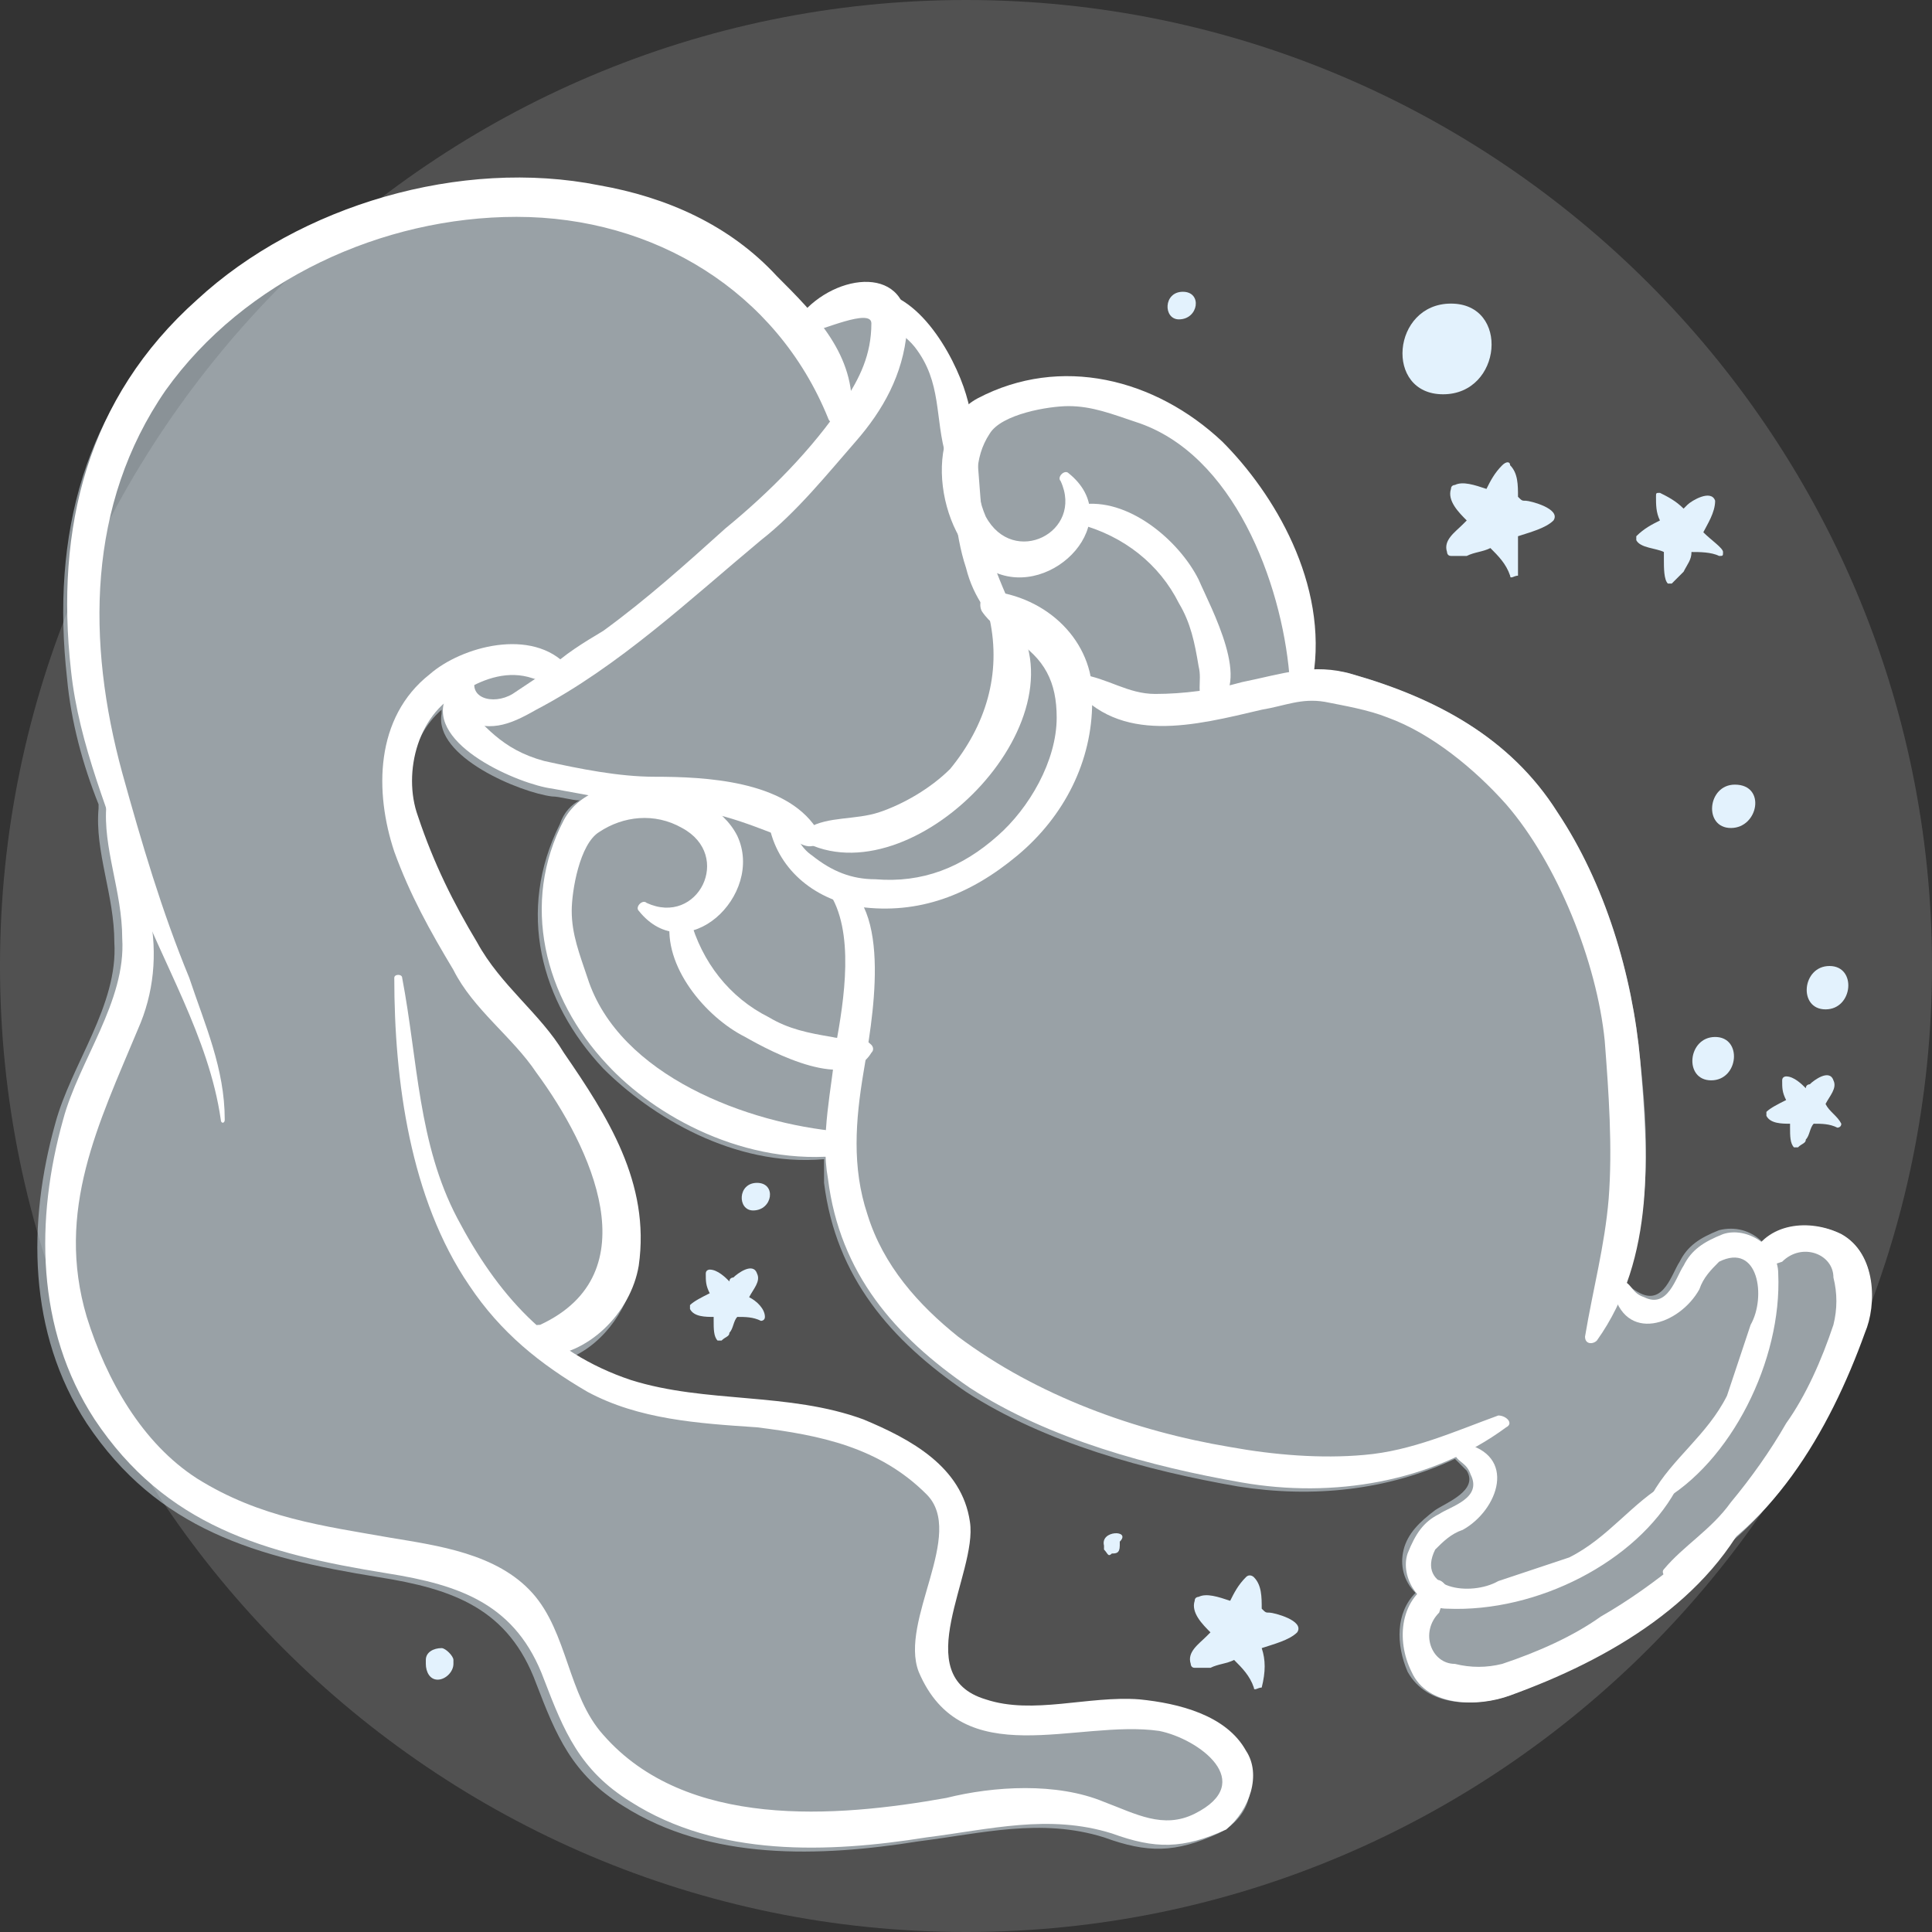
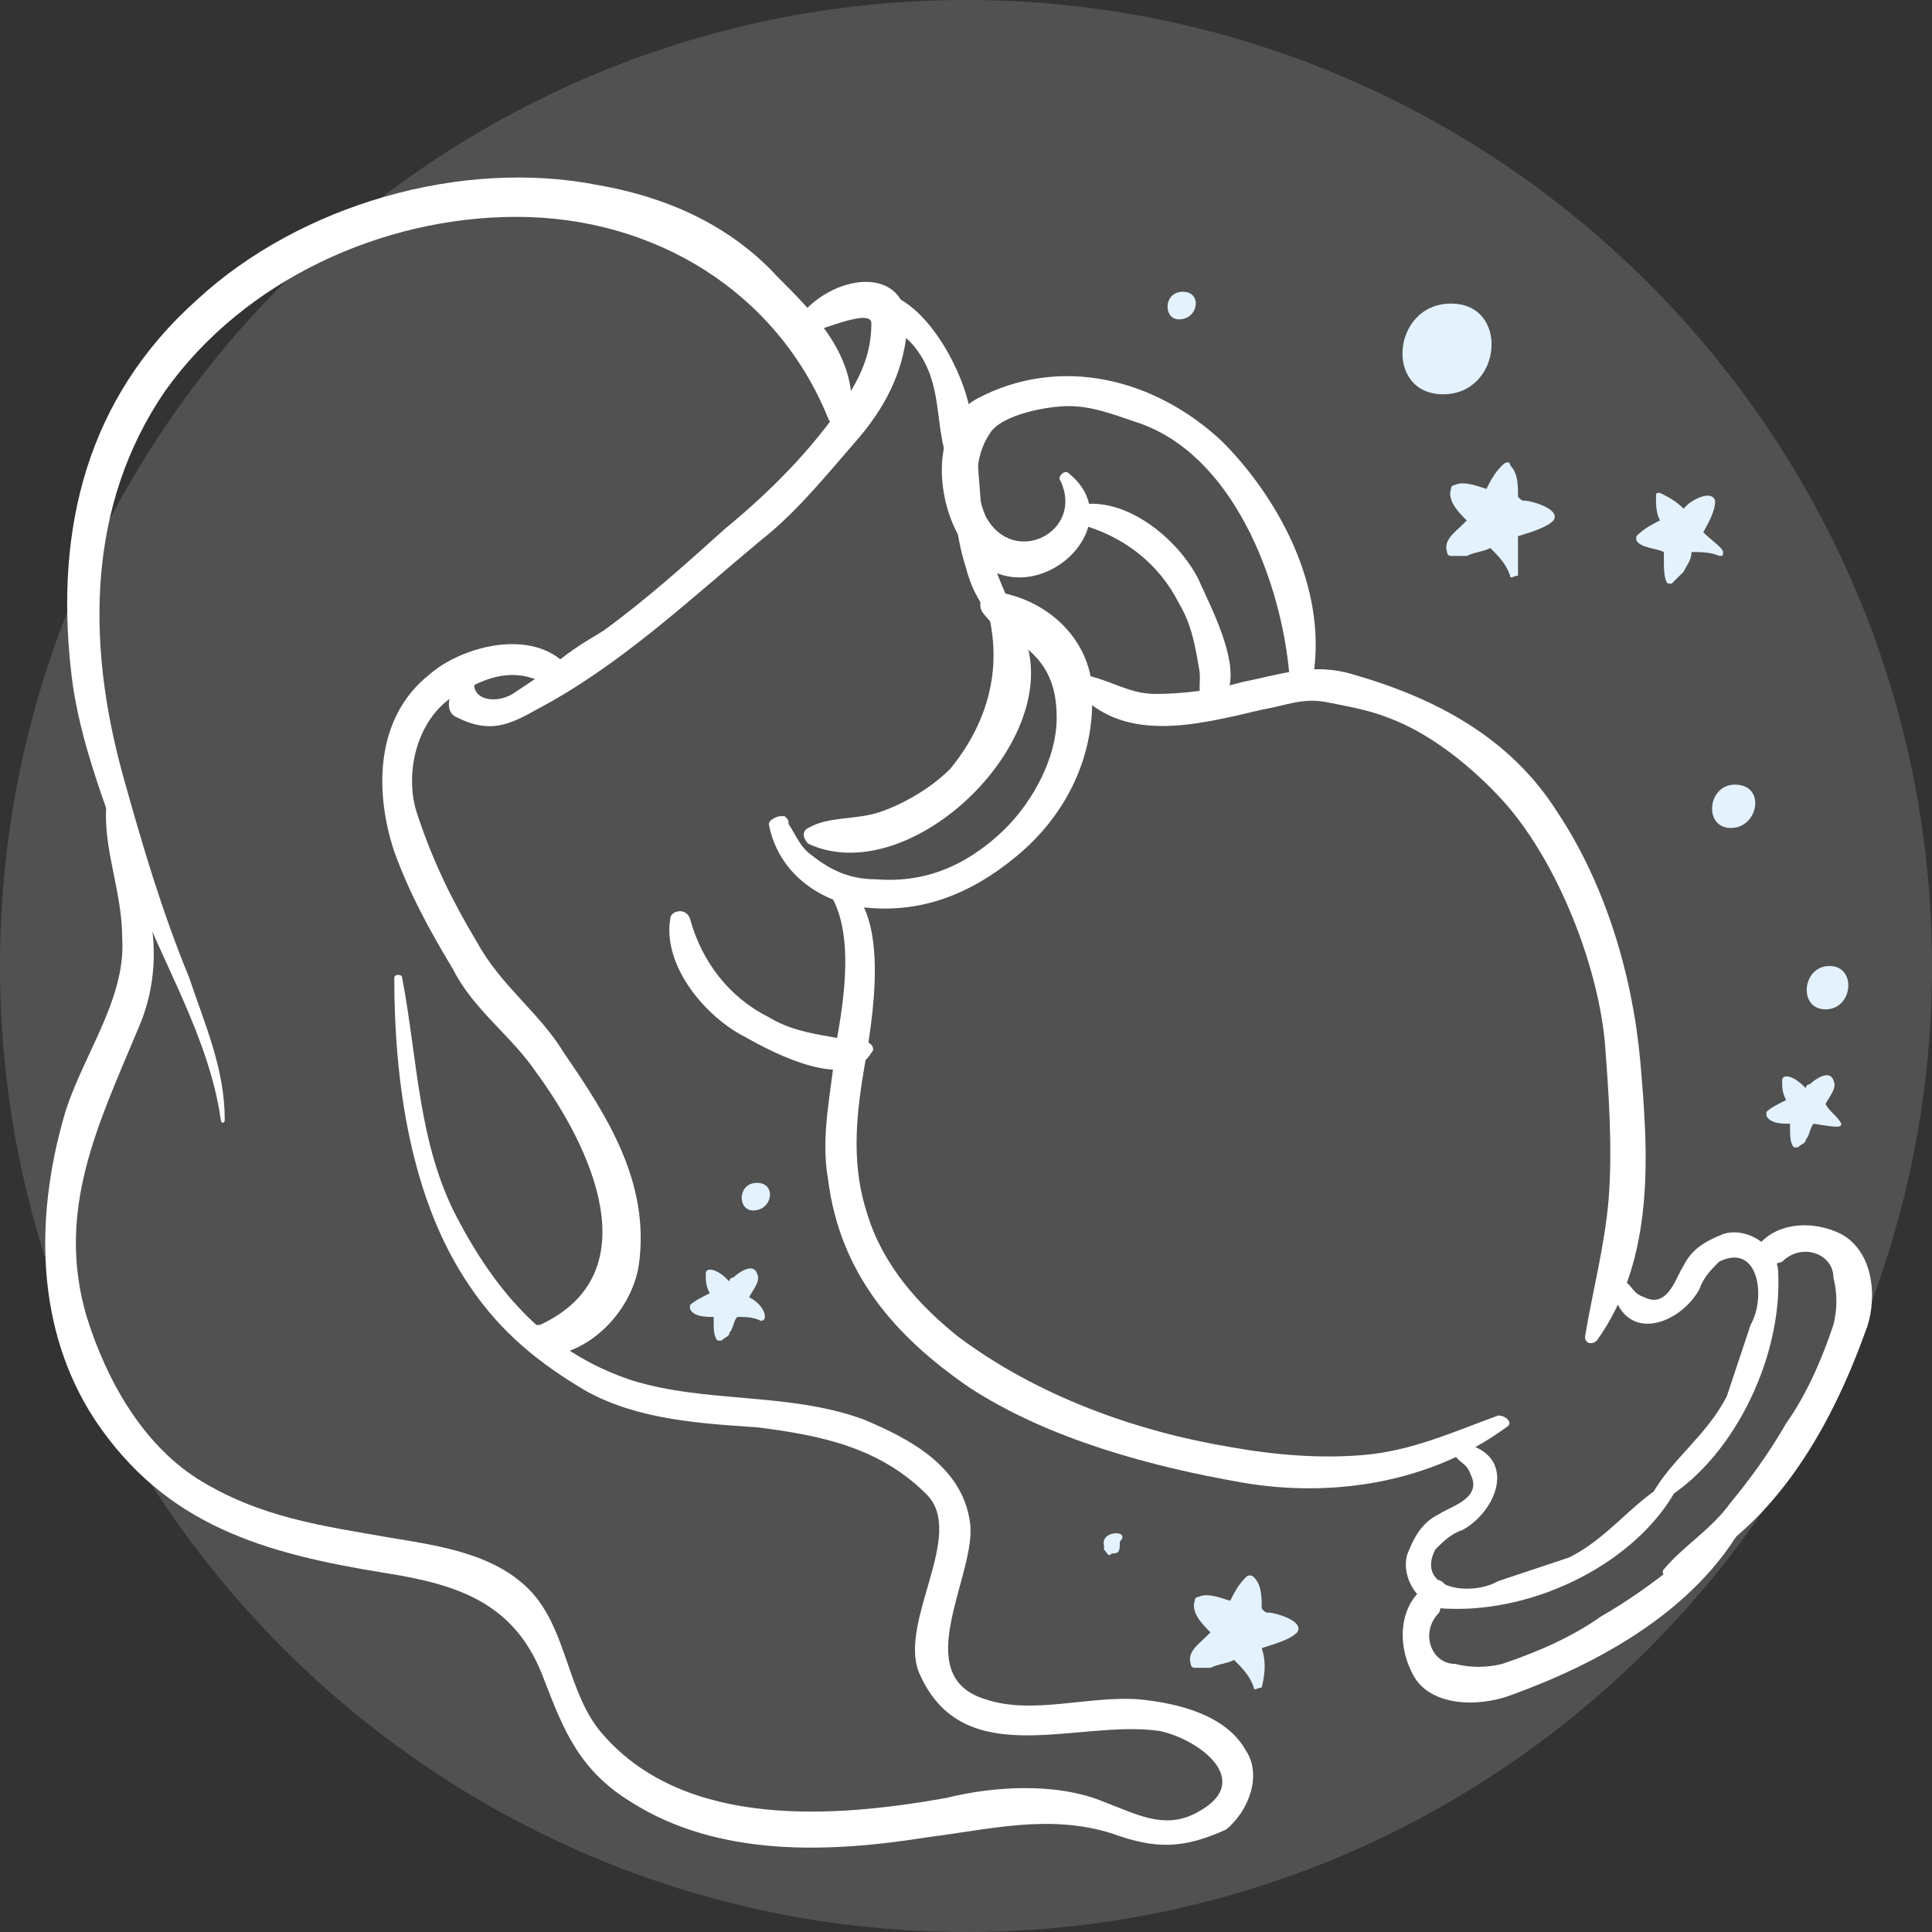
<svg xmlns="http://www.w3.org/2000/svg" width="49" height="49" viewBox="0 0 49 49" fill="none">
  <rect x="0" y="0" width="49" height="49" fill="#333333" stroke="none" />
  <path opacity="0.15" d="M49 24.5C49 11 38 0 24.5 0C11 0 0 11 0 24.5C0 38 11 49 24.5 49C38 49 49 38 49 24.5Z" fill="white" />
  <path d="M43.2 13.5C43.3 13.3 43.5 13 43.5 12.7C43.4 12.4 42.9 12.7 42.8 12.8L42.7 12.9C42.5 12.7 42.3 12.6 42.1 12.5C42 12.5 42 12.5 42 12.6C42 12.8 42 13 42.1 13.2C41.9 13.3 41.7 13.4 41.5 13.6V13.7C41.6 13.9 42 13.9 42.2 14C42.2 14.1 42.2 14.1 42.2 14.2C42.2 14.4 42.2 14.7 42.3 14.8H42.4C42.5 14.7 42.6 14.6 42.7 14.5C42.8 14.3 42.9 14.2 42.9 14C43.1 14 43.4 14 43.6 14.1C43.7 14.1 43.7 14.1 43.7 14C43.7 13.9 43.4 13.7 43.2 13.5Z" fill="#E3F2FD" />
  <path d="M19 32.9C19.1 32.7 19.3 32.5 19.2 32.3C19.1 32 18.7 32.3 18.6 32.4C18.6 32.4 18.5 32.4 18.5 32.5C18.4 32.4 18.2 32.2 18 32.2C18 32.2 17.9 32.2 17.9 32.3C17.9 32.5 17.9 32.6 18 32.8C17.8 32.9 17.6 33 17.5 33.1V33.2C17.6 33.4 17.9 33.4 18.1 33.4V33.5C18.1 33.7 18.1 33.9 18.2 34H18.3C18.4 33.9 18.5 33.9 18.5 33.8C18.6 33.7 18.6 33.5 18.7 33.4C18.9 33.4 19.1 33.4 19.3 33.5C19.3 33.5 19.4 33.5 19.4 33.4C19.4 33.2 19.2 33 19 32.9Z" fill="#E3F2FD" />
  <path d="M30 7.4C29.5 7.4 29.5 8.1 29.9 8.1C30.4 8.1 30.5 7.4 30 7.4Z" fill="#E3F2FD" />
  <path d="M28 39.2V39.3C28.1 39.4 28.1 39.5 28.2 39.4C28.3 39.4 28.4 39.4 28.4 39.2C28.4 39.2 28.4 39.2 28.4 39.1C28.7 38.8 27.9 38.8 28 39.2Z" fill="#E3F2FD" />
-   <path opacity="0.5" d="M46.7 31.3C46.1 31 45.2 31 44.7 31.5C44.4 31.2 44 31.1 43.6 31.2C43.1 31.4 42.8 31.6 42.6 32C42.4 32.3 42.2 33.1 41.6 32.8C41.4 32.7 41.3 32.6 41.2 32.5C41.9 30.7 41.8 28.7 41.6 26.9C41.4 24.7 40.7 22.4 39.5 20.6C38.3 18.7 36.4 17.7 34.3 17.1C34 17 33.6 17 33.3 17C33.5 14.6 32.2 12.5 31 11.3C29.3 9.7 26.9 9.1 24.8 10.2C24.7 10.3 24.6 10.3 24.5 10.4C24.5 10.3 24.5 10.2 24.4 10.1C24.2 9.4 23.5 8.1 22.7 7.7C22.2 7.1 21.1 7.3 20.4 8C20.2 7.7 19.9 7.5 19.6 7.2C18.4 5.9 16.8 5.2 15.1 4.9C11.6 4.2 7.5 5.4 4.9 7.8C2.1 10.3 1.3 13.6 1.7 17.2C1.8 18.3 2.1 19.4 2.5 20.4C2.5 20.4 2.5 20.4 2.5 20.5C2.4 21.6 2.9 22.7 2.9 23.9C3 25.5 1.8 27 1.4 28.5C0.7 31 0.7 33.8 2.2 36.1C4 38.8 6.5 39.5 9.6 40C11.5 40.3 12.9 40.8 13.6 42.7C14.1 44 14.5 45 15.8 45.8C18 47.2 20.8 47.1 23.3 46.7C24.9 46.5 26.4 46.1 28 46.6C29.1 47 29.8 47 30.9 46.5C31.7 46.1 31.9 45.3 31.5 44.7C31 43.8 29.8 43.5 28.8 43.4C27.5 43.3 26.1 43.8 24.9 43.4C22.9 42.8 24.7 40.2 24.5 38.9C24.3 37.5 23 36.8 21.8 36.3C19.9 35.6 17.8 35.9 15.9 35.3C15.3 35.1 14.8 34.9 14.3 34.5C15.2 34.2 15.9 33.3 16.1 32.3C16.5 30.2 15.3 28.6 14.2 26.9C13.6 25.9 12.6 25.2 12 24.1C11.4 23.1 10.9 22.1 10.5 20.9C10.2 19.9 10.4 18.7 11.2 18V18.1C11 19.2 13.2 20.1 14 20.2C14.2 20.2 14.5 20.3 14.7 20.3C14.5 20.4 14.3 20.6 14.2 20.9C13.1 23.1 13.7 25.4 15.3 27.1C16.5 28.3 18.6 29.6 20.9 29.4C20.9 29.6 20.9 29.8 20.9 30C21.2 32.4 22.6 34 24.5 35.3C26.5 36.6 29.1 37.3 31.4 37.7C33.3 38 35.2 37.8 36.9 37C37 37.1 37.1 37.2 37.2 37.3C37.5 37.8 36.7 38.1 36.4 38.3C36 38.6 35.7 38.9 35.6 39.3C35.5 39.7 35.6 40.1 35.9 40.4C35.4 40.9 35.4 41.7 35.7 42.4C36.2 43.3 37.4 43.3 38.3 43C40.4 42.2 42.5 41 43.8 39.2C45.4 37.9 46.5 35.9 47.2 33.9C47.6 33.1 47.6 31.8 46.7 31.3Z" fill="#E3F2FD" />
  <path d="M19.7 7C18.5 5.7 16.9 5 15.2 4.7C11.7 4 7.6 5.2 5 7.6C2.2 10.1 1.4 13.4 1.8 17C2 18.9 2.8 20.7 3.4 22.5C4.1 24.4 5.3 26.3 5.6 28.4C5.6 28.5 5.7 28.5 5.7 28.4C5.7 27.1 5.2 26 4.8 24.8C4.1 23.1 3.6 21.4 3.1 19.6C2.2 16.3 2.2 12.8 4.2 9.9C6.2 7.1 9.7 5.5 13.1 5.5C16.6 5.5 19.7 7.4 21 10.6C21.1 10.9 21.6 10.8 21.6 10.5C21.7 9 20.7 8 19.7 7Z" fill="white" />
  <path d="M31.6 44.4C31.1 43.5 29.9 43.2 28.9 43.1C27.6 43 26.2 43.5 25 43.1C23 42.5 24.8 39.9 24.6 38.6C24.4 37.2 23.1 36.5 21.9 36C20 35.3 17.9 35.6 16 35C13.9 34.3 12.6 32.8 11.6 30.9C10.6 29 10.6 26.9 10.2 24.8C10.2 24.7 10 24.7 10 24.8C10 27.4 10.4 30.4 11.9 32.6C12.7 33.8 13.7 34.6 14.9 35.3C16.2 36 17.7 36.1 19.2 36.2C20.8 36.4 22.3 36.7 23.5 37.9C24.5 38.9 22.8 41.1 23.3 42.4C24.4 45 27.3 43.6 29.4 43.9C30.4 44.1 31.9 45.2 30.3 46C29.5 46.4 28.8 46 28 45.7C26.8 45.2 25.2 45.3 24 45.6C21.2 46.1 17.4 46.4 15.3 44C14.4 43 14.4 41.4 13.5 40.4C12.6 39.4 11.1 39.2 9.9 39C8.2 38.7 6.6 38.5 5 37.5C3.6 36.6 2.7 35 2.2 33.4C1.4 30.7 2.5 28.5 3.5 26.1C3.9 25.2 4 24.2 3.8 23.2C3.7 22.2 3.2 21.4 3 20.4C2.9 20.2 2.7 20.2 2.7 20.4C2.6 21.5 3.1 22.6 3.1 23.8C3.2 25.4 2 26.9 1.6 28.4C0.9 30.9 0.9 33.7 2.4 36C4.2 38.7 6.7 39.4 9.8 39.9C11.7 40.2 13.1 40.7 13.8 42.6C14.3 43.9 14.7 44.9 16 45.7C18.2 47.1 21 47 23.5 46.6C25.1 46.4 26.6 46 28.2 46.5C29.3 46.9 30 46.9 31.1 46.4C31.7 45.9 32 45 31.6 44.4Z" fill="white" />
  <path d="M14.3 26.7C13.7 25.7 12.7 25 12.1 23.9C11.5 22.9 11 21.9 10.6 20.7C10.2 19.6 10.6 18 11.8 17.5C12.3 17.2 12.9 17 13.5 17.2C13.8 17.3 14 17.3 14.3 17.2C14.4 17.2 14.5 17 14.4 16.9C13.5 15.9 11.7 16.4 10.9 17.1C9.5 18.2 9.5 20.1 10 21.6C10.4 22.7 10.9 23.6 11.5 24.6C12 25.6 13 26.3 13.6 27.2C15 29.1 16.5 32.3 13.7 33.6C13.5 33.6 13.4 33.7 13.4 33.9C13.4 33.9 13.4 33.9 13.4 34C13.4 34.2 13.5 34.4 13.7 34.4C14.9 34.4 16 33.3 16.2 32.1C16.5 30 15.4 28.3 14.3 26.7Z" fill="white" />
  <path d="M20.3 8C20.2 8.2 20.3 8.5 20.6 8.4C20.8 8.4 22.1 7.8 22.1 8.2C22.1 9 21.8 9.6 21.4 10.2C20.6 11.4 19.5 12.5 18.4 13.4C17.4 14.3 16.4 15.2 15.3 16C14.8 16.3 14.3 16.6 13.9 17C13.6 17.2 13.3 17.4 13 17.6C12.5 17.9 11.8 17.7 12.1 17.1C12.2 16.9 11.9 16.7 11.8 16.9C11.6 17.2 11.1 18 11.6 18.2C12.4 18.6 12.9 18.4 13.6 18C15.7 16.9 17.5 15.2 19.3 13.7C20.2 13 21 12 21.7 11.2C22.4 10.4 22.9 9.5 23 8.4C23.1 6.7 21.2 6.9 20.3 8Z" fill="white" />
-   <path d="M20.7 21C19.9 19.8 17.9 19.7 16.6 19.7C15.7 19.7 14.7 19.5 13.8 19.3C12.7 19 12.3 18.4 11.6 17.7C11.5 17.6 11.4 17.6 11.3 17.7C10.8 18.9 13.2 19.9 14 20C15.1 20.2 16.1 20.4 17.2 20.5C18.4 20.6 19.2 21 20.3 21.4C20.7 21.6 20.9 21.3 20.7 21Z" fill="white" />
  <path d="M25.9 16C25.5 15 25 14.1 24.9 13C24.8 12 24.8 11 24.5 10C24.2 9 23.2 7.2 21.9 7.4C21.8 7.4 21.8 7.5 21.8 7.6C22.1 8.1 22.8 8.3 23.2 8.8C23.9 9.7 23.7 10.6 24 11.6C24.2 12.5 24.2 13.5 24.5 14.4C24.7 15.2 25.1 15.6 25.6 16.3C25.7 16.5 26 16.2 25.9 16Z" fill="white" />
  <path d="M25.6 15.5C25.4 15.3 25 15.5 25.1 15.7C25.4 17.1 25 18.4 24.1 19.5C23.6 20 22.9 20.4 22.3 20.6C21.7 20.8 21 20.7 20.5 21C20.3 21.1 20.4 21.3 20.5 21.4C23.3 22.7 27.7 18.1 25.6 15.5Z" fill="white" />
  <path d="M25.2 15C24.9 15 24.8 15.3 24.9 15.5C25.1 15.8 25.4 16 25.7 16.2C26.5 16.7 26.8 17.3 26.8 18.2C26.8 19.3 26.1 20.5 25.3 21.2C24.4 22 23.4 22.4 22.2 22.3C21.6 22.3 21.1 22.1 20.6 21.7C20.3 21.5 20.2 21.2 20 20.9C20 20.8 20 20.8 19.9 20.7C19.9 20.7 19.9 20.7 19.8 20.7C19.7 20.7 19.5 20.8 19.5 20.9C19.7 22 20.6 22.8 21.8 23C23.3 23.2 24.6 22.7 25.8 21.7C27 20.7 27.7 19.3 27.7 17.8C27.8 16.4 26.7 15.2 25.2 15Z" fill="white" />
  <path d="M38 35.9C36.9 36.3 35.8 36.8 34.6 36.9C33.5 37 32.3 36.9 31.2 36.7C28.8 36.3 26.3 35.4 24.3 33.9C23.3 33.1 22.4 32.1 22 30.8C21.6 29.6 21.7 28.4 21.9 27.2C22.1 26 22.7 22.9 21.2 22.3C21 22.2 20.9 22.4 21 22.6C21.7 23.6 21.4 25.4 21.2 26.5C21.1 27.6 20.8 28.8 21 29.9C21.3 32.3 22.7 33.9 24.6 35.2C26.6 36.5 29.2 37.2 31.5 37.6C33.8 38 36.3 37.6 38.2 36.2C38.4 36.1 38.2 35.9 38 35.9Z" fill="white" />
  <path d="M41.6 26.9C41.4 24.7 40.7 22.4 39.5 20.6C38.3 18.7 36.4 17.7 34.3 17.1C33.3 16.8 32.5 17.1 31.5 17.3C30.8 17.5 30 17.6 29.3 17.6C28.6 17.6 28.1 17.2 27.4 17.1C27.2 17.1 27.1 17.2 27.2 17.4C28.4 18.9 30.3 18.4 32 18C32.6 17.9 33 17.7 33.6 17.8C34.1 17.9 34.7 18 35.2 18.2C36.3 18.6 37.4 19.5 38.2 20.4C39.5 21.9 40.5 24.4 40.7 26.4C40.8 27.7 40.9 29.1 40.8 30.4C40.7 31.6 40.4 32.7 40.2 33.9C40.2 34.1 40.4 34.1 40.5 34C42 31.9 41.8 29.2 41.6 26.9Z" fill="white" />
  <path d="M31 11.2C29.3 9.6 26.9 9 24.8 10.1C23.3 10.9 23.8 13.8 25.2 14.5C26.7 15.2 28.6 13.2 27.1 12C27 11.9 26.8 12.1 26.9 12.2C27.5 13.5 25.7 14.4 25 13.1C24.7 12.4 24.7 11.6 25.1 11C25.4 10.5 26.6 10.3 27.1 10.3C27.7 10.3 28.2 10.5 28.8 10.7C31.3 11.5 32.5 14.8 32.7 17.1C32.7 17.2 33.3 17.3 33.3 17.2C33.7 14.8 32.3 12.5 31 11.2Z" fill="white" />
  <path d="M30.4 14.7C29.9 13.7 28.6 12.6 27.4 12.8C27.2 12.8 27.1 13.2 27.4 13.3C28.5 13.6 29.4 14.3 29.9 15.3C30.2 15.8 30.3 16.3 30.4 16.9C30.5 17.3 30.3 17.6 30.6 17.9C30.6 17.9 30.7 18 30.8 17.9C31.8 17.4 30.7 15.4 30.4 14.7Z" fill="white" />
  <path d="M45.1 32.3C45.1 31.6 44.3 31.1 43.7 31.3C43.2 31.5 42.9 31.7 42.7 32.1C42.5 32.4 42.3 33.2 41.7 32.9C41.4 32.8 41.4 32.6 41.2 32.5C41 32.4 40.9 32.6 40.9 32.7C41.2 34.1 42.6 33.6 43.1 32.7C43.2 32.4 43.4 32.2 43.6 32C44.6 31.5 44.8 32.9 44.4 33.6C44.2 34.2 44 34.8 43.8 35.4C43.3 36.4 42.4 37 41.9 37.9C41.8 38 41.9 38.2 42.1 38.1C43.9 37.1 45.2 34.5 45.1 32.3Z" fill="white" />
  <path d="M46.7 31.3C45.9 30.9 44.8 31 44.4 31.9C44.3 32 44.5 32.2 44.6 32.2C44.9 32.1 44.9 32.1 45.2 32C45.7 31.5 46.5 31.8 46.5 32.4C46.6 32.8 46.6 33.2 46.5 33.6C46.2 34.5 45.8 35.4 45.3 36.1C44.9 36.8 44.4 37.5 43.9 38.1C43.4 38.8 42.7 39.2 42.2 39.8C42.1 39.9 42.3 40.1 42.4 40C44.9 38.9 46.4 36.3 47.3 33.8C47.6 33.1 47.6 31.8 46.7 31.3Z" fill="white" />
-   <path d="M15.4 27C13.8 25.3 13.2 22.9 14.3 20.8C15.1 19.3 18 19.8 18.7 21.2C19.4 22.7 17.4 24.6 16.2 23.1C16.1 23 16.3 22.8 16.4 22.9C17.7 23.5 18.6 21.7 17.3 21C16.6 20.6 15.8 20.7 15.2 21.1C14.7 21.4 14.5 22.6 14.5 23.1C14.5 23.7 14.7 24.2 14.9 24.8C15.7 27.3 19 28.5 21.3 28.7C21.4 28.7 21.5 29.3 21.4 29.3C18.9 29.6 16.6 28.3 15.4 27Z" fill="white" />
  <path d="M18.9 26.3C17.9 25.8 16.8 24.5 17 23.3C17 23.1 17.4 23 17.5 23.3C17.8 24.4 18.5 25.3 19.5 25.8C20 26.1 20.5 26.2 21.1 26.3C21.5 26.4 21.8 26.2 22.1 26.5C22.1 26.5 22.2 26.6 22.1 26.7C21.5 27.7 19.6 26.7 18.9 26.3Z" fill="white" />
  <path d="M36.7 40.8C36 40.8 35.5 40 35.7 39.4C35.9 38.9 36.1 38.6 36.5 38.4C36.8 38.2 37.6 38 37.3 37.4C37.2 37.1 37 37.1 36.9 36.9C36.8 36.7 37 36.6 37.1 36.6C38.5 36.9 38 38.3 37.1 38.8C36.8 38.9 36.6 39.1 36.4 39.3C35.9 40.3 37.3 40.5 38 40.1C38.6 39.9 39.2 39.7 39.8 39.5C40.8 39 41.4 38.1 42.3 37.6C42.4 37.5 42.6 37.6 42.5 37.8C41.5 39.6 39 40.9 36.7 40.8Z" fill="white" />
  <path d="M35.8 42.4C35.4 41.6 35.5 40.5 36.4 40.1C36.5 40 36.7 40.2 36.7 40.3C36.6 40.6 36.6 40.6 36.5 40.9C36 41.4 36.3 42.2 36.9 42.2C37.3 42.3 37.7 42.3 38.1 42.2C39 41.9 39.9 41.5 40.6 41C41.3 40.6 42 40.1 42.6 39.6C43.3 39.1 43.7 38.4 44.3 37.9C44.4 37.8 44.6 38 44.5 38.1C43.4 40.6 40.8 42.1 38.3 43C37.5 43.3 36.2 43.3 35.8 42.4Z" fill="white" />
-   <path d="M46.3 28C46.4 27.8 46.6 27.6 46.5 27.4C46.4 27.1 46 27.4 45.9 27.5C45.9 27.5 45.8 27.5 45.8 27.6C45.7 27.5 45.5 27.3 45.3 27.3C45.3 27.3 45.2 27.3 45.2 27.4C45.2 27.6 45.2 27.7 45.3 27.9C45.1 28 44.9 28.1 44.8 28.2V28.3C44.9 28.5 45.2 28.5 45.4 28.5V28.6C45.4 28.8 45.4 29 45.5 29.1H45.6C45.7 29 45.8 29 45.8 28.9C45.9 28.8 45.9 28.6 46 28.5C46.2 28.5 46.4 28.5 46.6 28.6C46.6 28.6 46.7 28.6 46.7 28.5C46.6 28.3 46.4 28.2 46.3 28Z" fill="#E3F2FD" />
+   <path d="M46.3 28C46.4 27.8 46.6 27.6 46.5 27.4C46.4 27.1 46 27.4 45.9 27.5C45.9 27.5 45.8 27.5 45.8 27.6C45.7 27.5 45.5 27.3 45.3 27.3C45.3 27.3 45.2 27.3 45.2 27.4C45.2 27.6 45.2 27.7 45.3 27.9C45.1 28 44.9 28.1 44.8 28.2V28.3C44.9 28.5 45.2 28.5 45.4 28.5V28.6C45.4 28.8 45.4 29 45.5 29.1H45.6C45.7 29 45.8 29 45.8 28.9C45.9 28.8 45.9 28.6 46 28.5C46.6 28.6 46.7 28.6 46.7 28.5C46.6 28.3 46.4 28.2 46.3 28Z" fill="#E3F2FD" />
  <path d="M38.5 13.6C38.8 13.5 39.2 13.4 39.4 13.2C39.6 12.9 38.8 12.7 38.7 12.7C38.6 12.7 38.6 12.7 38.5 12.6C38.5 12.3 38.5 12 38.3 11.8C38.3 11.7 38.2 11.7 38.1 11.8C37.9 12 37.8 12.2 37.7 12.4C37.4 12.3 37.1 12.2 36.9 12.3C36.9 12.3 36.8 12.3 36.8 12.4C36.7 12.7 37 13 37.2 13.2L37.1 13.3C36.9 13.5 36.6 13.7 36.7 14C36.7 14 36.7 14.1 36.8 14.1C37 14.1 37.1 14.1 37.2 14.1C37.4 14 37.6 14 37.8 13.9C38 14.1 38.2 14.3 38.3 14.6C38.3 14.7 38.4 14.6 38.5 14.6C38.5 14.2 38.5 13.9 38.5 13.6Z" fill="#E3F2FD" />
  <path d="M32 41.8C32.3 41.7 32.7 41.6 32.9 41.4C33.1 41.1 32.3 40.9 32.2 40.9C32.1 40.9 32.1 40.9 32 40.8C32 40.5 32 40.2 31.8 40C31.8 40 31.7 39.9 31.6 40C31.4 40.2 31.3 40.4 31.2 40.6C30.9 40.5 30.6 40.4 30.4 40.5C30.4 40.5 30.3 40.5 30.3 40.6C30.2 40.9 30.5 41.2 30.7 41.4L30.6 41.5C30.4 41.7 30.1 41.9 30.2 42.2C30.2 42.2 30.2 42.3 30.3 42.3C30.5 42.3 30.6 42.3 30.7 42.3C30.9 42.2 31.1 42.2 31.3 42.1C31.5 42.3 31.7 42.5 31.8 42.8C31.8 42.9 31.9 42.8 32 42.8C32.1 42.4 32.1 42.1 32 41.8Z" fill="#E3F2FD" />
  <path d="M19.2 30C18.7 30 18.7 30.7 19.1 30.7C19.6 30.7 19.7 30 19.2 30Z" fill="#E3F2FD" />
  <path d="M36.8 7.7C35.3 7.7 35.1 10 36.6 10C38.1 10 38.3 7.7 36.8 7.7Z" fill="#E3F2FD" />
  <path d="M44 19.9C43.3 19.9 43.2 21 43.9 21C44.6 21 44.8 19.9 44 19.9Z" fill="#E3F2FD" />
  <path d="M46.4 24.5C45.7 24.5 45.6 25.6 46.3 25.6C47 25.6 47.1 24.5 46.4 24.5Z" fill="#E3F2FD" />
-   <path d="M43.5 26.3C42.8 26.3 42.7 27.4 43.4 27.4C44.1 27.4 44.2 26.3 43.5 26.3Z" fill="#E3F2FD" />
-   <path d="M11.5 42.1C11.5 42 11.3 41.8 11.2 41.8C11 41.8 10.8 41.9 10.8 42.1V42.2C10.8 42.4 10.9 42.6 11.1 42.6C11.3 42.6 11.5 42.4 11.5 42.2V42.1Z" fill="#E3F2FD" />
</svg>